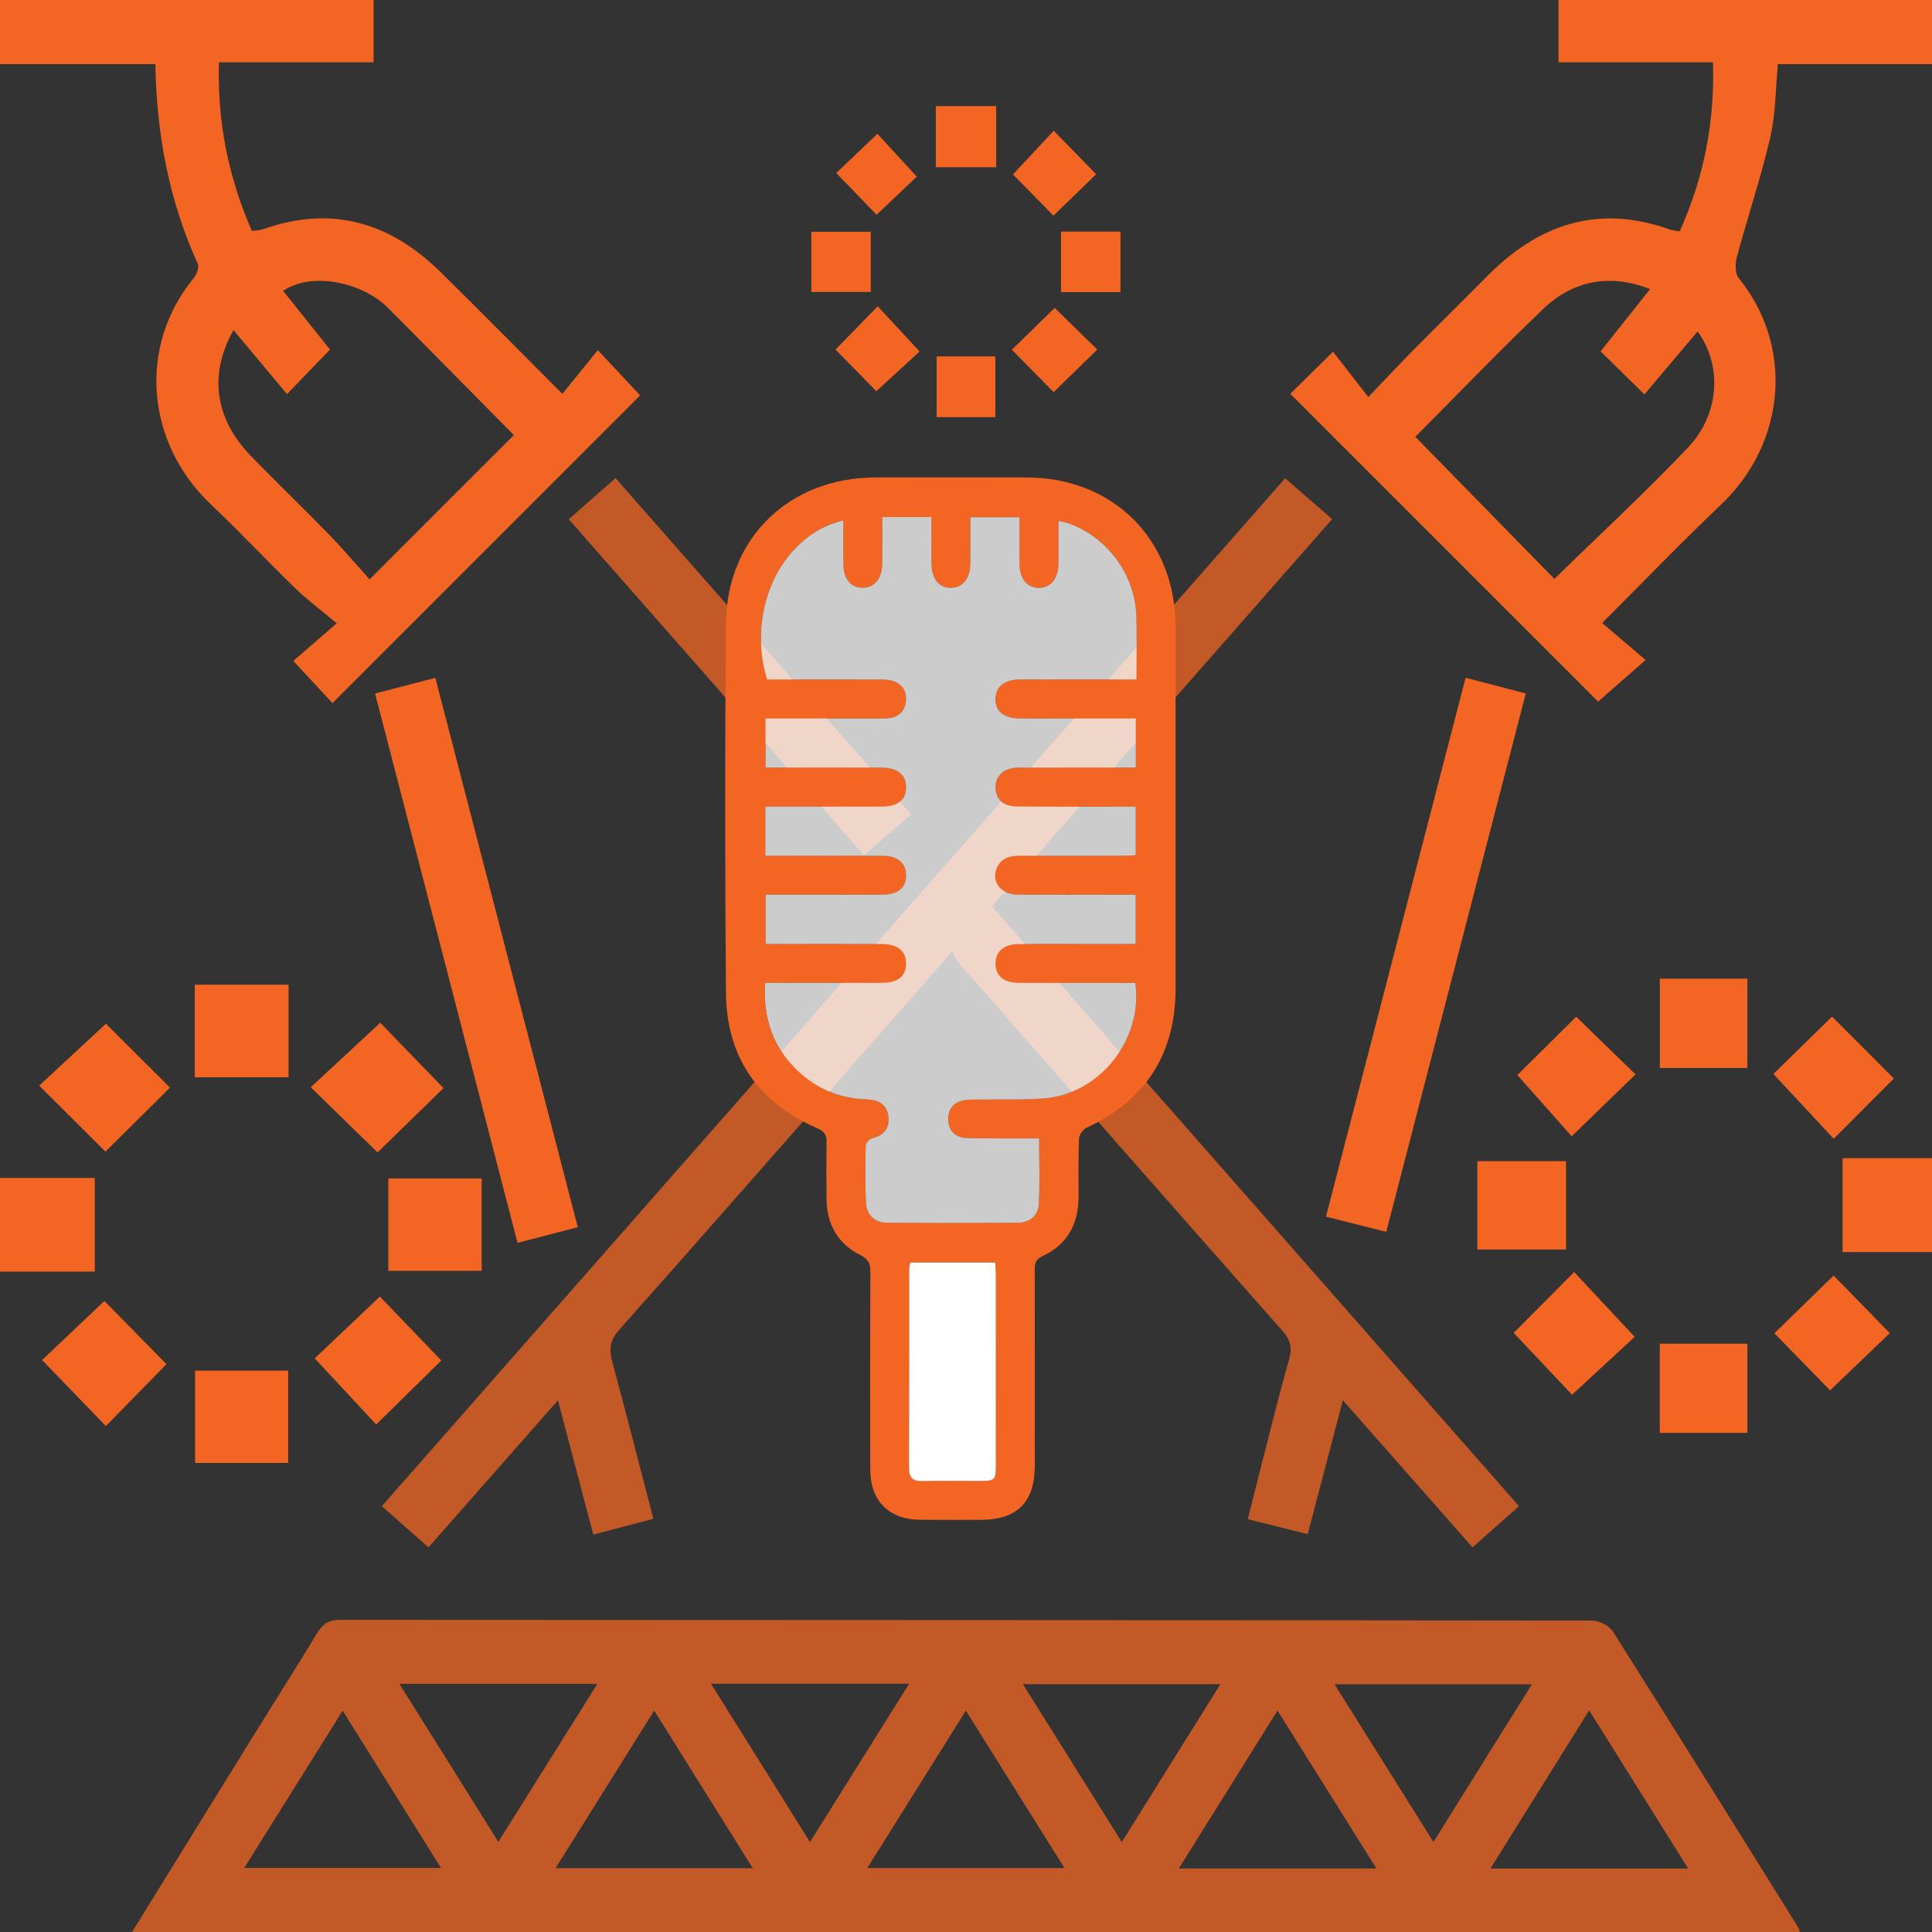
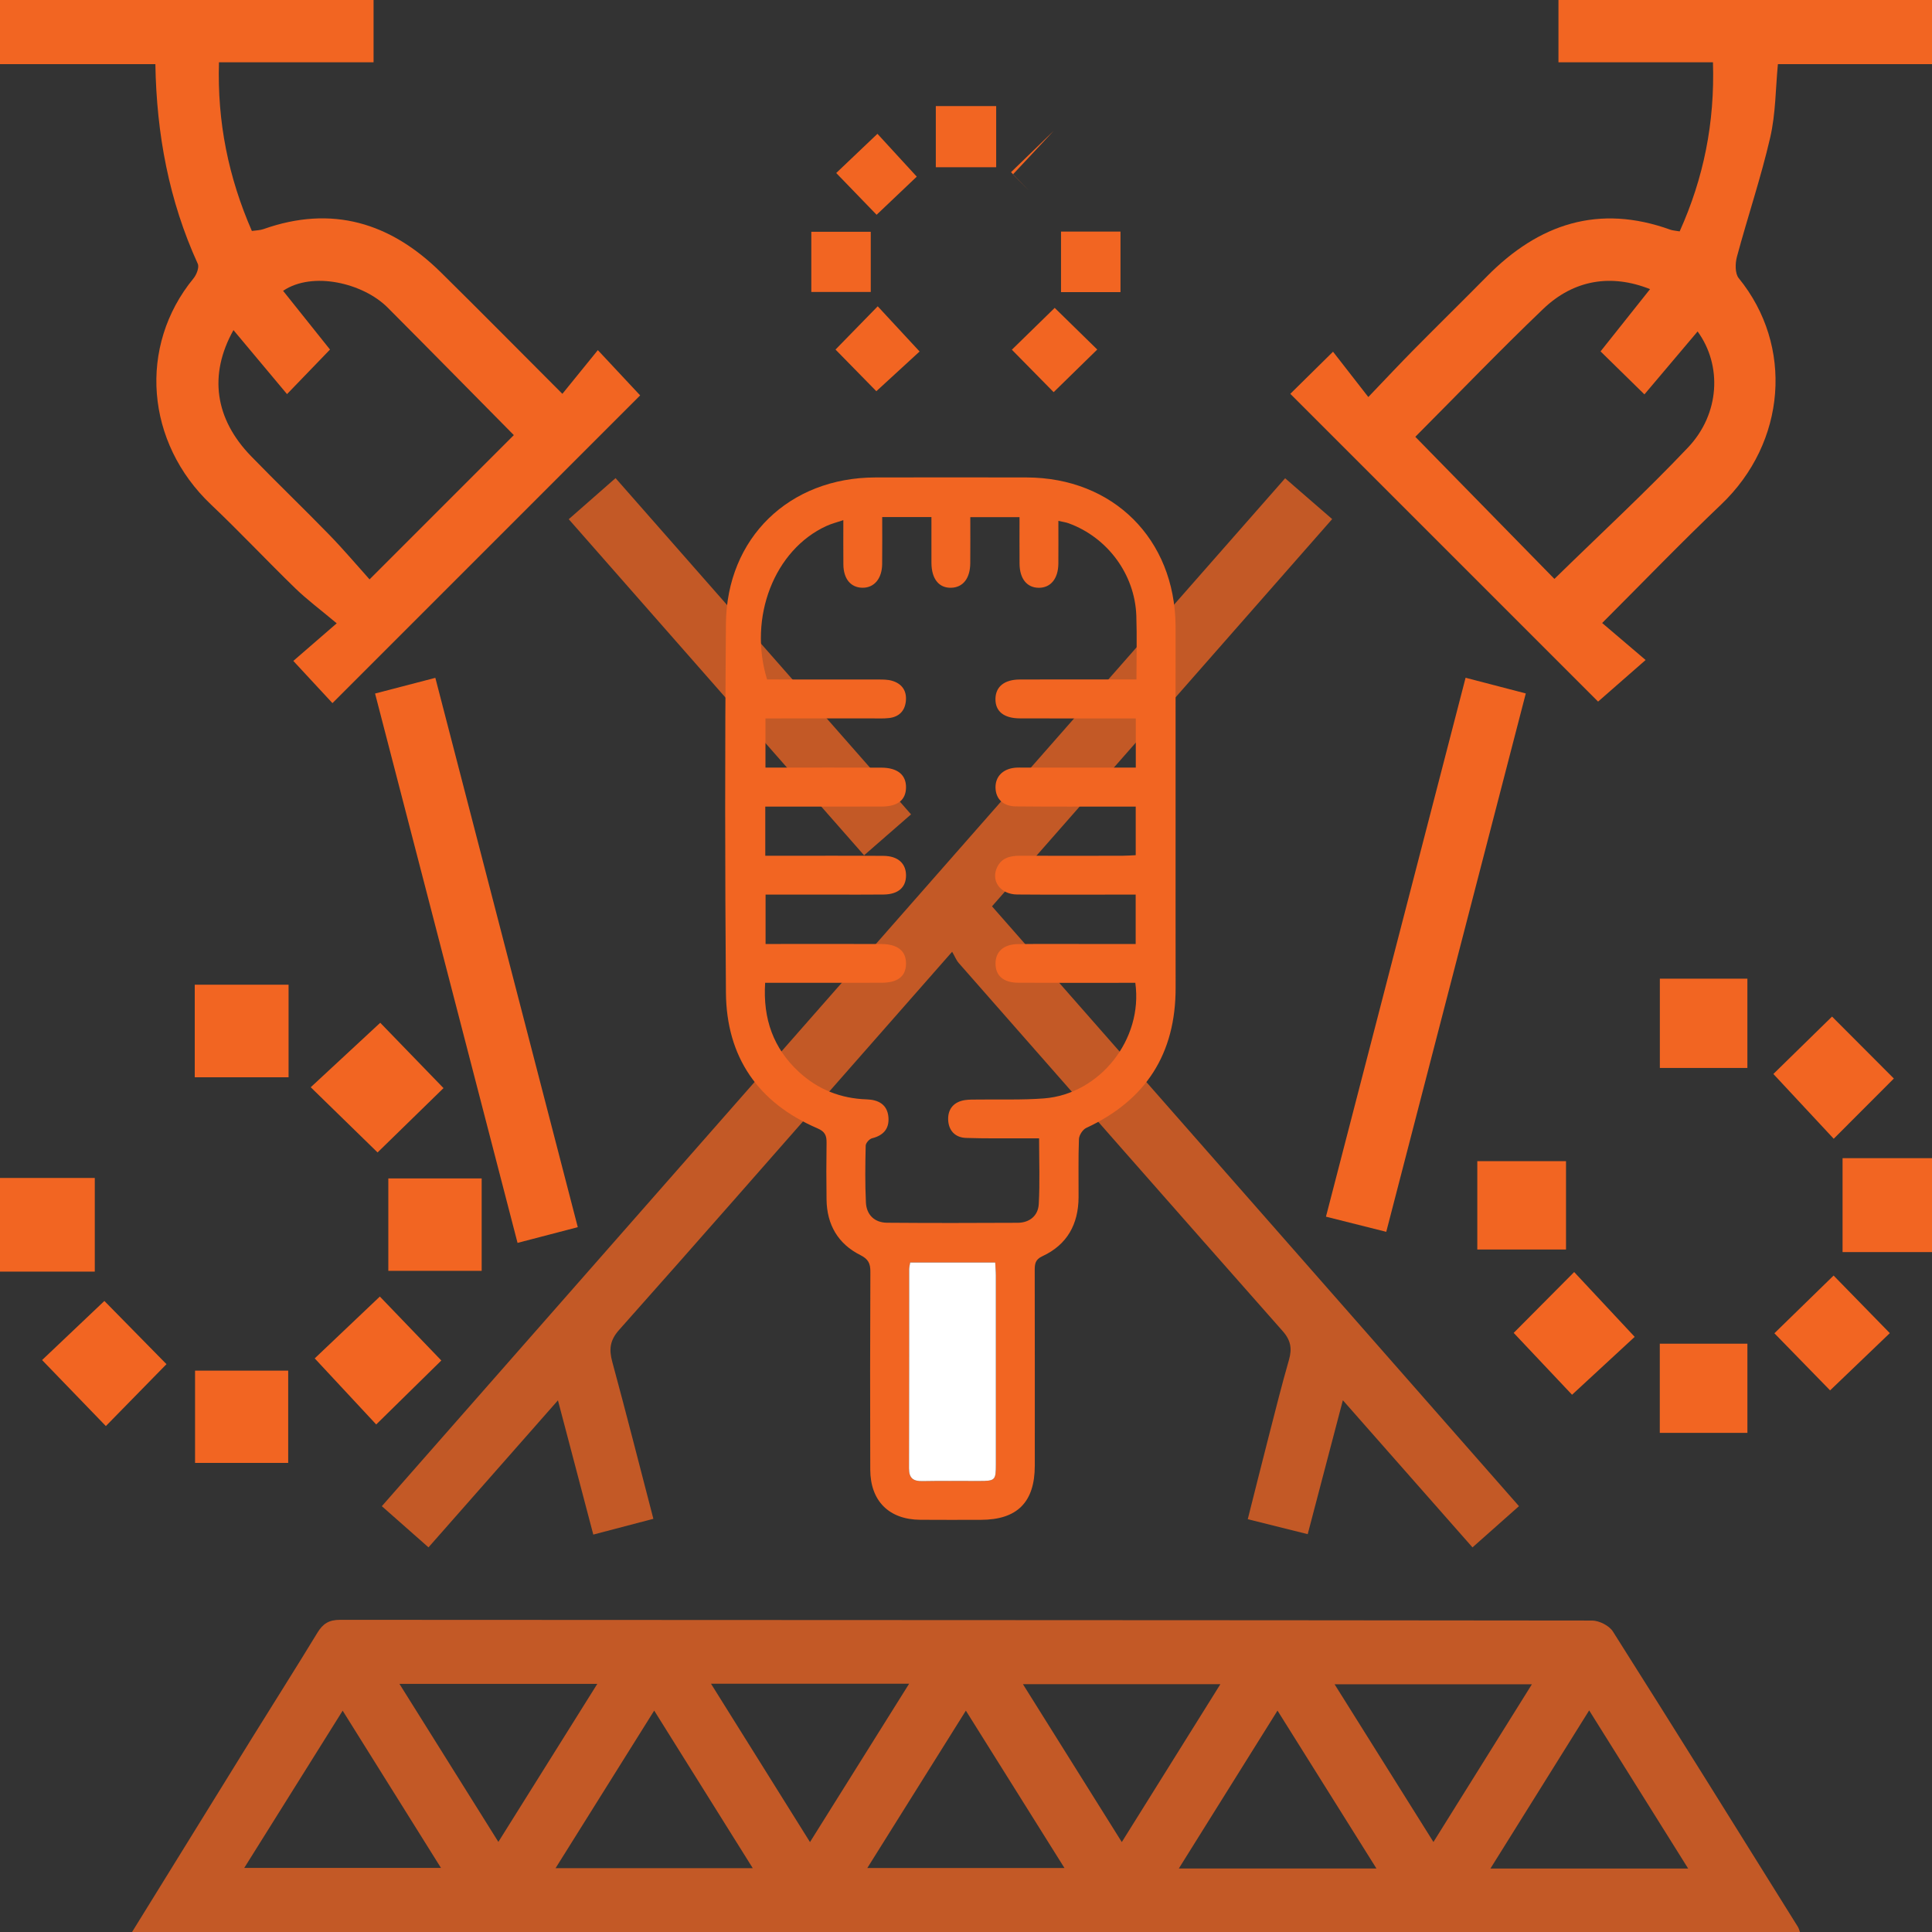
<svg xmlns="http://www.w3.org/2000/svg" id="Layer_1" x="0px" y="0px" width="200.385px" height="200.385px" viewBox="0 0 200.385 200.385" xml:space="preserve">
  <rect x="0" y="0" width="200.385" height="200.385" fill="#333333" stroke="none" />
  <path opacity="0.75" fill-rule="evenodd" clip-rule="evenodd" fill="#F26522" d="M13.697,200.385 c4.142-6.699,8.277-13.4,12.425-20.095c2.264-3.654,4.57-7.282,6.805-10.955c0.565-0.93,1.2-1.329,2.338-1.328 c43.285,0.03,86.57,0.02,129.855,0.074c0.737,0.001,1.781,0.524,2.166,1.132c6.446,10.18,12.811,20.411,19.188,30.635 c0.101,0.16,0.144,0.357,0.213,0.537C129.023,200.385,71.36,200.385,13.697,200.385z M73.744,174.633 c3.511,5.617,6.819,10.911,10.267,16.425c3.459-5.525,6.816-10.889,10.283-16.425C87.335,174.633,80.72,174.633,73.744,174.633z M148.675,191.05c3.511-5.624,6.825-10.933,10.211-16.357c-6.943,0-13.584,0-20.463,0 C141.866,180.187,145.173,185.463,148.675,191.05z M126.577,174.681c-6.942,0-13.577,0-20.479,0 c3.473,5.546,6.807,10.871,10.254,16.376C119.82,185.503,123.144,180.18,126.577,174.681z M41.431,174.651 c3.449,5.509,6.766,10.809,10.259,16.389c3.509-5.604,6.827-10.905,10.26-16.389C55.006,174.651,48.363,174.651,41.431,174.651z M100.179,177.426c-3.486,5.566-6.803,10.862-10.223,16.323c6.948,0,13.544,0,20.45,0 C106.951,188.234,103.653,182.971,100.179,177.426z M78.073,193.762c-3.456-5.525-6.766-10.817-10.221-16.341 c-3.472,5.547-6.765,10.808-10.228,16.341C64.586,193.762,71.161,193.762,78.073,193.762z M25.335,193.735c6.918,0,13.504,0,20.4,0 c-3.456-5.527-6.748-10.792-10.195-16.305C32.081,182.958,28.787,188.22,25.335,193.735z M175.093,193.801 c-3.491-5.577-6.804-10.869-10.267-16.401c-3.505,5.614-6.796,10.886-10.239,16.401 C161.532,193.801,168.096,193.801,175.093,193.801z M142.763,193.798c-3.535-5.64-6.834-10.908-10.262-16.376 c-3.46,5.538-6.777,10.845-10.234,16.376C129.234,193.798,135.786,193.798,142.763,193.798z" />
  <path fill-rule="evenodd" clip-rule="evenodd" fill="#F26522" d="M200.385,6.653c-5.266,0-10.53,0-15.983,0 c-0.242,2.5-0.224,5.125-0.799,7.614c-0.962,4.163-2.338,8.228-3.449,12.358c-0.187,0.691-0.209,1.743,0.186,2.227 c5.714,7.007,4.945,17.036-1.832,23.482c-4.15,3.946-8.124,8.078-12.334,12.283c1.514,1.29,2.938,2.501,4.507,3.838 c-1.978,1.731-3.53,3.09-4.929,4.314c-10.473-10.473-21.184-21.183-31.923-31.922c1.276-1.259,2.702-2.665,4.431-4.369 c1.121,1.44,2.273,2.92,3.66,4.701c1.874-1.957,3.275-3.457,4.719-4.917c2.52-2.549,5.079-5.06,7.598-7.611 c5.371-5.442,11.586-7.508,19.016-4.826c0.236,0.085,0.502,0.093,0.959,0.174c2.485-5.519,3.652-11.262,3.454-17.541 c-5.41,0-10.658,0-16.025,0c0-2.303,0-4.381,0-6.46c12.915,0,25.831,0,38.746,0C200.385,2.218,200.385,4.436,200.385,6.653z M166.008,36.446c1.712-2.153,3.398-4.274,5.134-6.457c-4.031-1.606-7.912-0.979-11.08,2.051 c-4.469,4.275-8.758,8.738-13.267,13.265c4.865,4.971,9.711,9.921,14.427,14.739c4.87-4.762,9.516-9.049,13.854-13.627 c3.316-3.5,3.552-8.525,0.998-12.039c-1.866,2.209-3.724,4.407-5.516,6.528C168.943,39.325,167.51,37.919,166.008,36.446z" />
  <path fill-rule="evenodd" clip-rule="evenodd" fill="#F26522" d="M38.746,0c0,2.079,0,4.157,0,6.459c-5.367,0-10.615,0-16.035,0 c-0.187,6.229,0.988,11.937,3.413,17.496c0.451-0.068,0.846-0.065,1.194-0.189c7.114-2.519,13.177-0.676,18.405,4.479 c4.129,4.071,8.202,8.197,12.606,12.604c1.234-1.522,2.415-2.978,3.679-4.534c1.736,1.858,3.132,3.351,4.388,4.695 c-10.543,10.544-21.22,21.222-31.915,31.917c-1.17-1.263-2.563-2.764-4.058-4.377c1.128-0.977,2.538-2.199,4.501-3.899 c-1.742-1.461-3.1-2.469-4.302-3.636c-2.946-2.859-5.758-5.86-8.737-8.683c-6.789-6.431-7.586-16.429-1.814-23.459 c0.315-0.384,0.611-1.144,0.442-1.512c-2.993-6.554-4.279-13.474-4.398-20.708c-5.488,0-10.802,0-16.115,0C0,4.436,0,2.218,0,0 C12.915,0,25.831,0,38.746,0z M24.214,34.238c-2.592,4.639-1.924,9.209,1.826,13.075c2.676,2.759,5.453,5.419,8.131,8.175 c1.486,1.528,2.863,3.162,4.159,4.605c5.262-5.261,10.131-10.131,14.964-14.964c-4.292-4.341-8.674-8.799-13.086-13.226 c-2.527-2.537-7.779-3.807-10.846-1.74c1.701,2.13,3.395,4.249,4.866,6.092c-1.505,1.56-2.933,3.04-4.458,4.621 C27.986,38.744,26.163,36.566,24.214,34.238z" />
  <path fill-rule="evenodd" clip-rule="evenodd" fill="#F26522" d="M200.385,129.865c-3.021,0-6.044,0-9.277,0 c0-3.206,0-6.183,0-9.741c3.128,0,6.202,0,9.277,0C200.385,123.371,200.385,126.618,200.385,129.865z" />
  <path opacity="0.75" fill-rule="evenodd" clip-rule="evenodd" fill="#F26522" d="M139.28,145.232 c-1.268,4.828-2.419,9.213-3.646,13.89c-2.047-0.511-4.021-1.003-6.217-1.552c0.746-2.954,1.449-5.772,2.172-8.586 c0.682-2.648,1.342-5.302,2.098-7.929c0.334-1.167,0.205-2.028-0.647-2.992c-11.229-12.701-22.414-25.441-33.601-38.18 c-0.254-0.289-0.398-0.672-0.685-1.168c-3.743,4.258-7.175,8.165-10.609,12.069c-7.966,9.059-15.909,18.137-23.929,27.149 c-0.963,1.082-1.064,2.015-0.711,3.317c1.448,5.333,2.807,10.691,4.262,16.28c-2.068,0.543-4.048,1.062-6.231,1.634 c-1.213-4.605-2.399-9.111-3.666-13.923c-4.583,5.204-8.962,10.177-13.427,15.248c-1.617-1.427-3.159-2.787-4.84-4.27 c31.271-35.584,62.421-71.032,93.689-106.614c1.625,1.41,3.183,2.762,4.879,4.233c-11.75,13.376-23.442,26.686-35.282,40.164 c18.206,20.724,36.381,41.411,54.657,62.214c-1.628,1.445-3.127,2.774-4.821,4.277C148.323,155.499,143.954,150.539,139.28,145.232z " />
  <path fill-rule="evenodd" clip-rule="evenodd" fill="#F26522" d="M59.927,127.281c-2.137,0.557-4.072,1.063-6.248,1.63 c-4.931-19.011-9.834-37.917-14.777-56.979c2.176-0.567,4.1-1.068,6.251-1.628C50.081,89.312,54.97,108.165,59.927,127.281z" />
  <path fill-rule="evenodd" clip-rule="evenodd" fill="#F26522" d="M152.009,70.297c2.186,0.569,4.113,1.071,6.245,1.626 c-4.829,18.632-9.618,37.108-14.473,55.841c-2.043-0.513-3.964-0.996-6.254-1.572C142.349,107.58,147.146,89.065,152.009,70.297z" />
  <path opacity="0.75" fill-rule="evenodd" clip-rule="evenodd" fill="#F26522" d="M94.493,84.465 c-1.713,1.493-3.22,2.807-4.871,4.246C79.377,77.052,69.237,65.514,58.989,53.852c1.639-1.438,3.184-2.794,4.856-4.262 C74.08,61.237,84.219,72.774,94.493,84.465z" />
  <path fill-rule="evenodd" clip-rule="evenodd" fill="#F26522" d="M162.425,120.436c0,3.111,0,6.03,0,9.164c-3.031,0-6.014,0-9.201,0 c0-3.01,0-5.995,0-9.164C156.274,120.436,159.177,120.436,162.425,120.436z" />
  <path fill-rule="evenodd" clip-rule="evenodd" fill="#F26522" d="M181.237,110.77c-3.053,0-5.964,0-9.079,0c0-3.107,0-6.094,0-9.263 c3.04,0,5.942,0,9.079,0C181.237,104.482,181.237,107.466,181.237,110.77z" />
  <path fill-rule="evenodd" clip-rule="evenodd" fill="#F26522" d="M181.239,148.617c-3.063,0-5.976,0-9.087,0 c0-3.099,0-6.083,0-9.251c3.057,0,5.956,0,9.087,0C181.239,142.351,181.239,145.331,181.239,148.617z" />
-   <path fill-rule="evenodd" clip-rule="evenodd" fill="#F26522" d="M163.478,105.455c2.045,1.986,4.151,4.03,6.157,5.978 c-2.206,2.139-4.354,4.222-6.62,6.421c-1.688-1.898-3.688-4.153-5.635-6.349C159.14,109.759,161.27,107.646,163.478,105.455z" />
  <path fill-rule="evenodd" clip-rule="evenodd" fill="#F26522" d="M156.998,138.246c2.013-2.026,4.081-4.106,6.273-6.311 c2.096,2.243,4.136,4.429,6.277,6.722c-1.991,1.841-4.2,3.881-6.497,6.004C161.208,142.708,159.192,140.571,156.998,138.246z" />
  <g>
    <path fill-rule="evenodd" clip-rule="evenodd" fill="#F26522" d="M103.323,11c0,2.069,0,4.138,0,6.344c-2.063,0-4.041,0-6.262,0 c0-2.128,0-4.236,0-6.344C99.148,11,101.235,11,103.323,11z" />
    <path fill-rule="evenodd" clip-rule="evenodd" fill="#F26522" d="M86.731,17.945c1.4-1.332,2.85-2.711,4.276-4.067 c1.259,1.372,2.644,2.881,4.079,4.443c-1.121,1.064-2.611,2.48-4.165,3.955C89.624,20.936,88.201,19.464,86.731,17.945z" />
    <path fill-rule="evenodd" clip-rule="evenodd" fill="#F26522" d="M109.393,31.933c1.509,1.477,2.944,2.883,4.413,4.32 c-1.521,1.487-3.002,2.935-4.523,4.422c-1.396-1.418-2.842-2.888-4.334-4.403C106.407,34.848,107.88,33.409,109.393,31.933z" />
-     <path fill-rule="evenodd" clip-rule="evenodd" fill="#F26522" d="M105.063,18.087c1.449-1.55,2.813-3.008,4.231-4.525 c1.494,1.532,2.917,2.992,4.398,4.511c-1.445,1.401-2.914,2.826-4.432,4.296C107.866,20.947,106.435,19.486,105.063,18.087z" />
+     <path fill-rule="evenodd" clip-rule="evenodd" fill="#F26522" d="M105.063,18.087c1.449-1.55,2.813-3.008,4.231-4.525 c-1.445,1.401-2.914,2.826-4.432,4.296C107.866,20.947,106.435,19.486,105.063,18.087z" />
    <path fill-rule="evenodd" clip-rule="evenodd" fill="#F26522" d="M116.216,24.022c0,2.175,0,4.167,0,6.277c-2.08,0-4.061,0-6.168,0 c0-2.111,0-4.143,0-6.277C112.099,24.022,114.077,24.022,116.216,24.022z" />
-     <path fill-rule="evenodd" clip-rule="evenodd" fill="#F26522" d="M103.24,43.268c-2.09,0-4.016,0-6.093,0c0-2.113,0-4.145,0-6.302 c1.982,0,3.962,0,6.093,0C103.24,39.001,103.24,41.039,103.24,43.268z" />
    <path fill-rule="evenodd" clip-rule="evenodd" fill="#F26522" d="M84.149,30.284c0-2.143,0-4.134,0-6.244c2.06,0,4.04,0,6.167,0 c0,2.033,0,4.07,0,6.244C88.336,30.284,86.356,30.284,84.149,30.284z" />
    <path fill-rule="evenodd" clip-rule="evenodd" fill="#F26522" d="M86.658,36.256c1.483-1.52,2.891-2.962,4.378-4.487 c1.452,1.567,2.862,3.089,4.343,4.688c-1.394,1.281-2.919,2.681-4.486,4.12C89.58,39.237,88.137,37.764,86.658,36.256z" />
  </g>
  <path fill-rule="evenodd" clip-rule="evenodd" fill="#F26522" d="M184.038,138.286c1.994-1.943,4.086-3.984,6.141-5.987 c1.898,1.946,3.936,4.031,5.831,5.973c-1.915,1.834-4.071,3.902-6.194,5.937C188.211,142.563,186.12,140.422,184.038,138.286z" />
  <g>
    <path fill-rule="evenodd" clip-rule="evenodd" fill="#F26522" d="M0,122.177c3.202,0,6.404,0,9.831,0c0,3.139,0,6.209,0,9.713 c-3.283,0-6.558,0-9.831,0C0,128.652,0,125.415,0,122.177z" />
-     <path fill-rule="evenodd" clip-rule="evenodd" fill="#F26522" d="M10.938,119.448c-2.376-2.366-4.578-4.558-6.873-6.843 c2.271-2.111,4.606-4.279,6.921-6.429c2.077,2.072,4.329,4.321,6.644,6.631C15.419,115.002,13.161,117.243,10.938,119.448z" />
    <path fill-rule="evenodd" clip-rule="evenodd" fill="#F26522" d="M32.642,140.89c2.039-1.937,4.359-4.139,6.756-6.414 c2.02,2.101,4.224,4.395,6.375,6.633c-2.124,2.086-4.389,4.312-6.753,6.634C37.054,145.631,34.889,143.305,32.642,140.89z" />
    <path fill-rule="evenodd" clip-rule="evenodd" fill="#F26522" d="M49.959,131.808c-3.296,0-6.394,0-9.683,0 c0-3.184,0-6.255,0-9.585c3.149,0,6.303,0,9.683,0C49.959,125.317,49.959,128.388,49.959,131.808z" />
    <path fill-rule="evenodd" clip-rule="evenodd" fill="#F26522" d="M20.231,142.162c3.258,0,6.344,0,9.66,0c0,3.194,0,6.262,0,9.568 c-3.158,0-6.309,0-9.66,0C20.231,148.679,20.231,145.607,20.231,142.162z" />
    <path fill-rule="evenodd" clip-rule="evenodd" fill="#F26522" d="M29.93,111.733c-3.39,0-6.483,0-9.731,0c0-3.218,0-6.295,0-9.601 c3.229,0,6.384,0,9.731,0C29.93,105.325,29.93,108.406,29.93,111.733z" />
    <path fill-rule="evenodd" clip-rule="evenodd" fill="#F26522" d="M39.161,119.53c-2.342-2.283-4.578-4.466-6.932-6.762 c2.42-2.246,4.775-4.429,7.209-6.688c2.021,2.086,4.257,4.394,6.563,6.777C43.802,115.005,41.507,117.243,39.161,119.53z" />
    <path fill-rule="evenodd" clip-rule="evenodd" fill="#F26522" d="M17.267,141.49c-1.873,1.91-4.041,4.126-6.287,6.42 c-2.268-2.346-4.465-4.622-6.615-6.847c2.135-2.025,4.387-4.161,6.461-6.129C12.692,136.835,14.913,139.094,17.267,141.49z" />
  </g>
  <path fill-rule="evenodd" clip-rule="evenodd" fill="#F26522" d="M190.017,105.438c2.117,2.123,4.237,4.248,6.412,6.426 c-2.014,2.015-4.08,4.086-6.238,6.246c-2.098-2.252-4.141-4.445-6.259-6.719C185.826,109.538,187.971,107.44,190.017,105.438z" />
  <g>
    <path fill-rule="evenodd" clip-rule="evenodd" fill="#F26522" d="M121.931,83.796c0,6.216-0.007,12.433,0.003,18.649 c0.011,6.829-3.069,11.664-9.271,14.543c-0.363,0.168-0.74,0.75-0.756,1.152c-0.078,2.01-0.028,4.024-0.039,6.037 c-0.014,2.8-1.186,4.933-3.765,6.123c-0.745,0.344-0.783,0.816-0.783,1.465c0.011,6.753,0.011,13.506,0.007,20.26 c-0.003,3.778-1.823,5.604-5.582,5.61c-2.102,0.002-4.204,0.014-6.306-0.004c-3.23-0.026-5.167-1.95-5.177-5.201 c-0.02-6.843-0.02-13.685,0.012-20.528c0.004-0.857-0.211-1.309-1.037-1.725c-2.314-1.161-3.469-3.148-3.508-5.742 c-0.029-1.967-0.027-3.936,0.002-5.903c0.01-0.739-0.148-1.159-0.939-1.5c-6.162-2.651-9.448-7.386-9.499-14.086 c-0.1-12.746-0.109-25.493-0.002-38.238c0.076-8.92,6.571-15.168,15.491-15.187c5.232-0.01,10.465-0.012,15.698,0 c8.975,0.021,15.363,6.378,15.449,15.355c0.001,0.09,0.001,0.179,0.001,0.268C121.931,71.363,121.931,77.58,121.931,83.796z M117.753,101.937c-0.571,0-1.058,0-1.544,0c-3.534-0.001-7.069,0.012-10.604-0.009c-1.531-0.009-2.342-0.724-2.351-1.972 c-0.01-1.236,0.829-2.016,2.314-2.035c2.504-0.033,5.01-0.01,7.516-0.011c1.553,0,3.105,0,4.707,0c0-1.771,0-3.389,0-5.123 c-0.59,0-1.073,0-1.559,0c-3.578-0.001-7.156,0.019-10.737-0.011c-1.752-0.015-2.76-1.434-2.063-2.85 c0.481-0.977,1.378-1.173,2.376-1.17c3.535,0.011,7.069,0.006,10.604,0.001c0.471-0.001,0.942-0.039,1.383-0.059 c0-1.748,0-3.334,0-5.039c-0.581,0-1.066,0-1.551,0c-3.625-0.002-7.248,0.017-10.872-0.02c-1.324-0.013-2.089-0.773-2.118-1.93 c-0.03-1.143,0.74-1.949,2.005-2.079c0.312-0.032,0.628-0.015,0.94-0.015c3.4-0.001,6.8-0.001,10.2-0.001c0.472,0,0.942,0,1.405,0 c0-1.797,0-3.384,0-5.1c-0.571,0-1.055,0-1.538,0c-3.49,0-6.98,0.007-10.47-0.004c-1.691-0.005-2.58-0.738-2.548-2.054 c0.032-1.243,0.931-1.973,2.523-1.979c3.534-0.015,7.069-0.005,10.603-0.005c0.475,0,0.948,0,1.497,0 c0-2.325,0.061-4.467-0.012-6.605c-0.147-4.289-2.981-8.122-7.019-9.592c-0.307-0.112-0.642-0.153-1.066-0.25 c0,1.579,0.012,3.008-0.002,4.437c-0.016,1.552-0.788,2.497-2.014,2.502c-1.232,0.004-2-0.931-2.011-2.49 c-0.013-1.597-0.003-3.195-0.003-4.833c-1.771,0-3.395,0-5.105,0c0,1.654,0.009,3.215-0.004,4.775 c-0.012,1.57-0.75,2.508-1.974,2.545c-1.275,0.038-2.042-0.917-2.052-2.578c-0.007-1.589-0.002-3.179-0.002-4.755 c-1.808,0-3.398,0-5.105,0c0,1.682,0.015,3.284-0.005,4.885c-0.02,1.523-0.847,2.477-2.075,2.446 c-1.193-0.03-1.932-0.926-1.947-2.406c-0.016-1.471-0.004-2.943-0.004-4.605c-0.674,0.229-1.227,0.365-1.735,0.597 c-5.415,2.466-8.155,9.484-6.175,15.928c3.818,0,7.662-0.004,11.507,0.005c0.488,0.001,0.999-0.005,1.458,0.131 c1.033,0.304,1.544,1.05,1.427,2.131c-0.11,1.016-0.726,1.617-1.737,1.735c-0.575,0.066-1.162,0.037-1.743,0.037 c-3.661,0.003-7.322,0.002-11.079,0.002c0,1.739,0,3.364,0,5.1c0.572,0,1.059,0,1.545,0c3.49,0,6.979-0.01,10.469,0.005 c1.69,0.007,2.582,0.749,2.564,2.067c-0.018,1.279-0.854,1.96-2.498,1.967c-3.489,0.015-6.979,0.005-10.469,0.005 c-0.52,0-1.039,0-1.631,0c0,1.773,0,3.363,0,5.101c0.512,0,0.949,0,1.385,0c3.623,0,7.248-0.017,10.872,0.01 c1.497,0.012,2.333,0.778,2.341,2.012c0.009,1.254-0.808,1.979-2.32,1.998c-1.834,0.023-3.669,0.006-5.502,0.006 c-2.226,0-4.451,0-6.745,0c0,1.771,0,3.389,0,5.123c0.593,0,1.079,0,1.565,0c3.489,0,6.979-0.012,10.469,0.005 c1.695,0.008,2.57,0.755,2.532,2.088c-0.035,1.276-0.858,1.923-2.532,1.929c-3.534,0.013-7.069,0.004-10.604,0.005 c-0.473,0-0.945,0-1.474,0c-0.24,3.761,0.864,6.799,3.489,9.232c1.979,1.833,4.343,2.769,7.049,2.858 c1.188,0.039,2.131,0.513,2.248,1.835c0.105,1.201-0.513,1.907-1.699,2.201c-0.275,0.068-0.652,0.492-0.658,0.76 c-0.047,1.967-0.072,3.938,0.023,5.903c0.064,1.291,0.911,2.085,2.182,2.096c4.519,0.037,9.037,0.029,13.557,0.006 c1.249-0.007,2.121-0.737,2.188-1.938c0.124-2.213,0.035-4.44,0.035-6.819c-0.624,0-1.147,0.002-1.673,0 c-1.968-0.008-3.938,0.022-5.903-0.044c-1.16-0.039-1.825-0.8-1.856-1.91c-0.031-1.114,0.609-1.846,1.753-2.017 c0.438-0.065,0.892-0.047,1.338-0.054c2.281-0.034,4.571,0.057,6.841-0.118C114.065,113.484,118.579,107.809,117.753,101.937z M94.401,130.946c-0.042,0.277-0.103,0.49-0.104,0.703c-0.005,6.884,0.005,13.768-0.017,20.651 c-0.003,0.998,0.425,1.338,1.381,1.319c1.966-0.04,3.933-0.008,5.899-0.013c1.669-0.004,1.731-0.065,1.731-1.748 c0.005-6.526,0.004-13.052-0.002-19.579c0-0.431-0.042-0.863-0.068-1.334C100.224,130.946,97.341,130.946,94.401,130.946z" />
-     <path opacity="0.75" fill-rule="evenodd" clip-rule="evenodd" fill="#FFFFFF" d="M117.753,101.937 c0.826,5.872-3.688,11.547-9.477,11.991c-2.27,0.174-4.56,0.083-6.841,0.118c-0.446,0.006-0.899-0.011-1.338,0.054 c-1.144,0.171-1.784,0.903-1.753,2.017c0.031,1.11,0.696,1.871,1.856,1.91c1.966,0.066,3.936,0.036,5.903,0.044 c0.525,0.002,1.049,0,1.673,0c0,2.378,0.089,4.605-0.035,6.819c-0.067,1.201-0.939,1.931-2.188,1.938 c-4.52,0.023-9.038,0.03-13.557-0.006c-1.271-0.01-2.117-0.805-2.182-2.096c-0.096-1.964-0.07-3.936-0.023-5.903 c0.006-0.268,0.383-0.691,0.658-0.76c1.187-0.294,1.805-1,1.699-2.201c-0.117-1.322-1.06-1.796-2.248-1.835 c-2.706-0.089-5.07-1.025-7.049-2.858c-2.625-2.433-3.729-5.471-3.489-9.232c0.528,0,1.001,0,1.474,0 c3.534,0,7.069,0.008,10.604-0.005c1.674-0.006,2.497-0.653,2.532-1.929c0.038-1.333-0.837-2.08-2.532-2.088 c-3.49-0.017-6.979-0.005-10.469-0.005c-0.486,0-0.973,0-1.565,0c0-1.734,0-3.353,0-5.123c2.294,0,4.52,0,6.745,0 c1.833,0,3.668,0.017,5.502-0.006c1.513-0.018,2.329-0.743,2.32-1.998c-0.008-1.234-0.844-2-2.341-2.012 c-3.624-0.027-7.249-0.01-10.872-0.01c-0.436,0-0.873,0-1.385,0c0-1.738,0-3.327,0-5.101c0.592,0,1.111,0,1.631,0 c3.49,0,6.979,0.009,10.469-0.005c1.645-0.007,2.48-0.688,2.498-1.967c0.018-1.319-0.874-2.06-2.564-2.067 c-3.489-0.015-6.979-0.005-10.469-0.005c-0.486,0-0.973,0-1.545,0c0-1.736,0-3.361,0-5.1c3.757,0,7.418,0.001,11.079-0.002 c0.581,0,1.168,0.029,1.743-0.037c1.012-0.119,1.627-0.719,1.737-1.735c0.117-1.082-0.394-1.827-1.427-2.131 c-0.459-0.136-0.97-0.13-1.458-0.131c-3.845-0.009-7.688-0.005-11.507-0.005c-1.98-6.444,0.76-13.461,6.175-15.928 c0.509-0.231,1.062-0.368,1.735-0.597c0,1.663-0.012,3.134,0.004,4.605c0.016,1.48,0.754,2.376,1.947,2.406 c1.229,0.031,2.056-0.923,2.075-2.446c0.02-1.601,0.005-3.203,0.005-4.885c1.707,0,3.298,0,5.105,0 c0,1.576-0.005,3.166,0.002,4.755c0.01,1.661,0.776,2.616,2.052,2.578c1.224-0.038,1.962-0.976,1.974-2.545 c0.013-1.56,0.004-3.121,0.004-4.775c1.711,0,3.334,0,5.105,0c0,1.637-0.01,3.235,0.003,4.833c0.011,1.559,0.778,2.495,2.011,2.49 c1.226-0.005,1.998-0.951,2.014-2.502c0.014-1.429,0.002-2.858,0.002-4.437c0.425,0.097,0.76,0.138,1.066,0.25 c4.037,1.471,6.871,5.304,7.019,9.592c0.072,2.138,0.012,4.28,0.012,6.605c-0.549,0-1.022,0-1.497,0 c-3.533,0-7.068-0.01-10.603,0.005c-1.593,0.006-2.491,0.736-2.523,1.979c-0.032,1.315,0.856,2.049,2.548,2.054 c3.489,0.011,6.979,0.003,10.47,0.004c0.483,0,0.967,0,1.538,0c0,1.716,0,3.303,0,5.1c-0.463,0-0.934,0-1.405,0 c-3.4,0-6.8,0-10.2,0.001c-0.313,0-0.629-0.017-0.94,0.015c-1.265,0.13-2.035,0.936-2.005,2.079 c0.029,1.157,0.794,1.917,2.118,1.93c3.624,0.037,7.247,0.018,10.872,0.02c0.484,0,0.97,0,1.551,0c0,1.705,0,3.291,0,5.039 c-0.44,0.02-0.912,0.058-1.383,0.059c-3.534,0.005-7.068,0.01-10.604-0.001c-0.998-0.003-1.895,0.193-2.376,1.17 c-0.697,1.417,0.311,2.835,2.063,2.85c3.581,0.03,7.159,0.01,10.737,0.011c0.485,0,0.969,0,1.559,0c0,1.734,0,3.352,0,5.123 c-1.602,0-3.154,0-4.707,0c-2.506,0-5.012-0.022-7.516,0.011c-1.485,0.02-2.324,0.799-2.314,2.035 c0.009,1.248,0.819,1.963,2.351,1.972c3.534,0.021,7.069,0.008,10.604,0.009C116.695,101.937,117.182,101.937,117.753,101.937z" />
    <path fill-rule="evenodd" clip-rule="evenodd" fill="#FFFFFF" d="M94.401,130.946c2.939,0,5.822,0,8.821,0 c0.026,0.471,0.068,0.903,0.068,1.334c0.006,6.526,0.007,13.052,0.002,19.579c0,1.683-0.063,1.744-1.731,1.748 c-1.967,0.005-3.934-0.026-5.899,0.013c-0.956,0.019-1.384-0.322-1.381-1.319c0.021-6.884,0.012-13.768,0.017-20.651 C94.299,131.436,94.359,131.223,94.401,130.946z" />
  </g>
</svg>